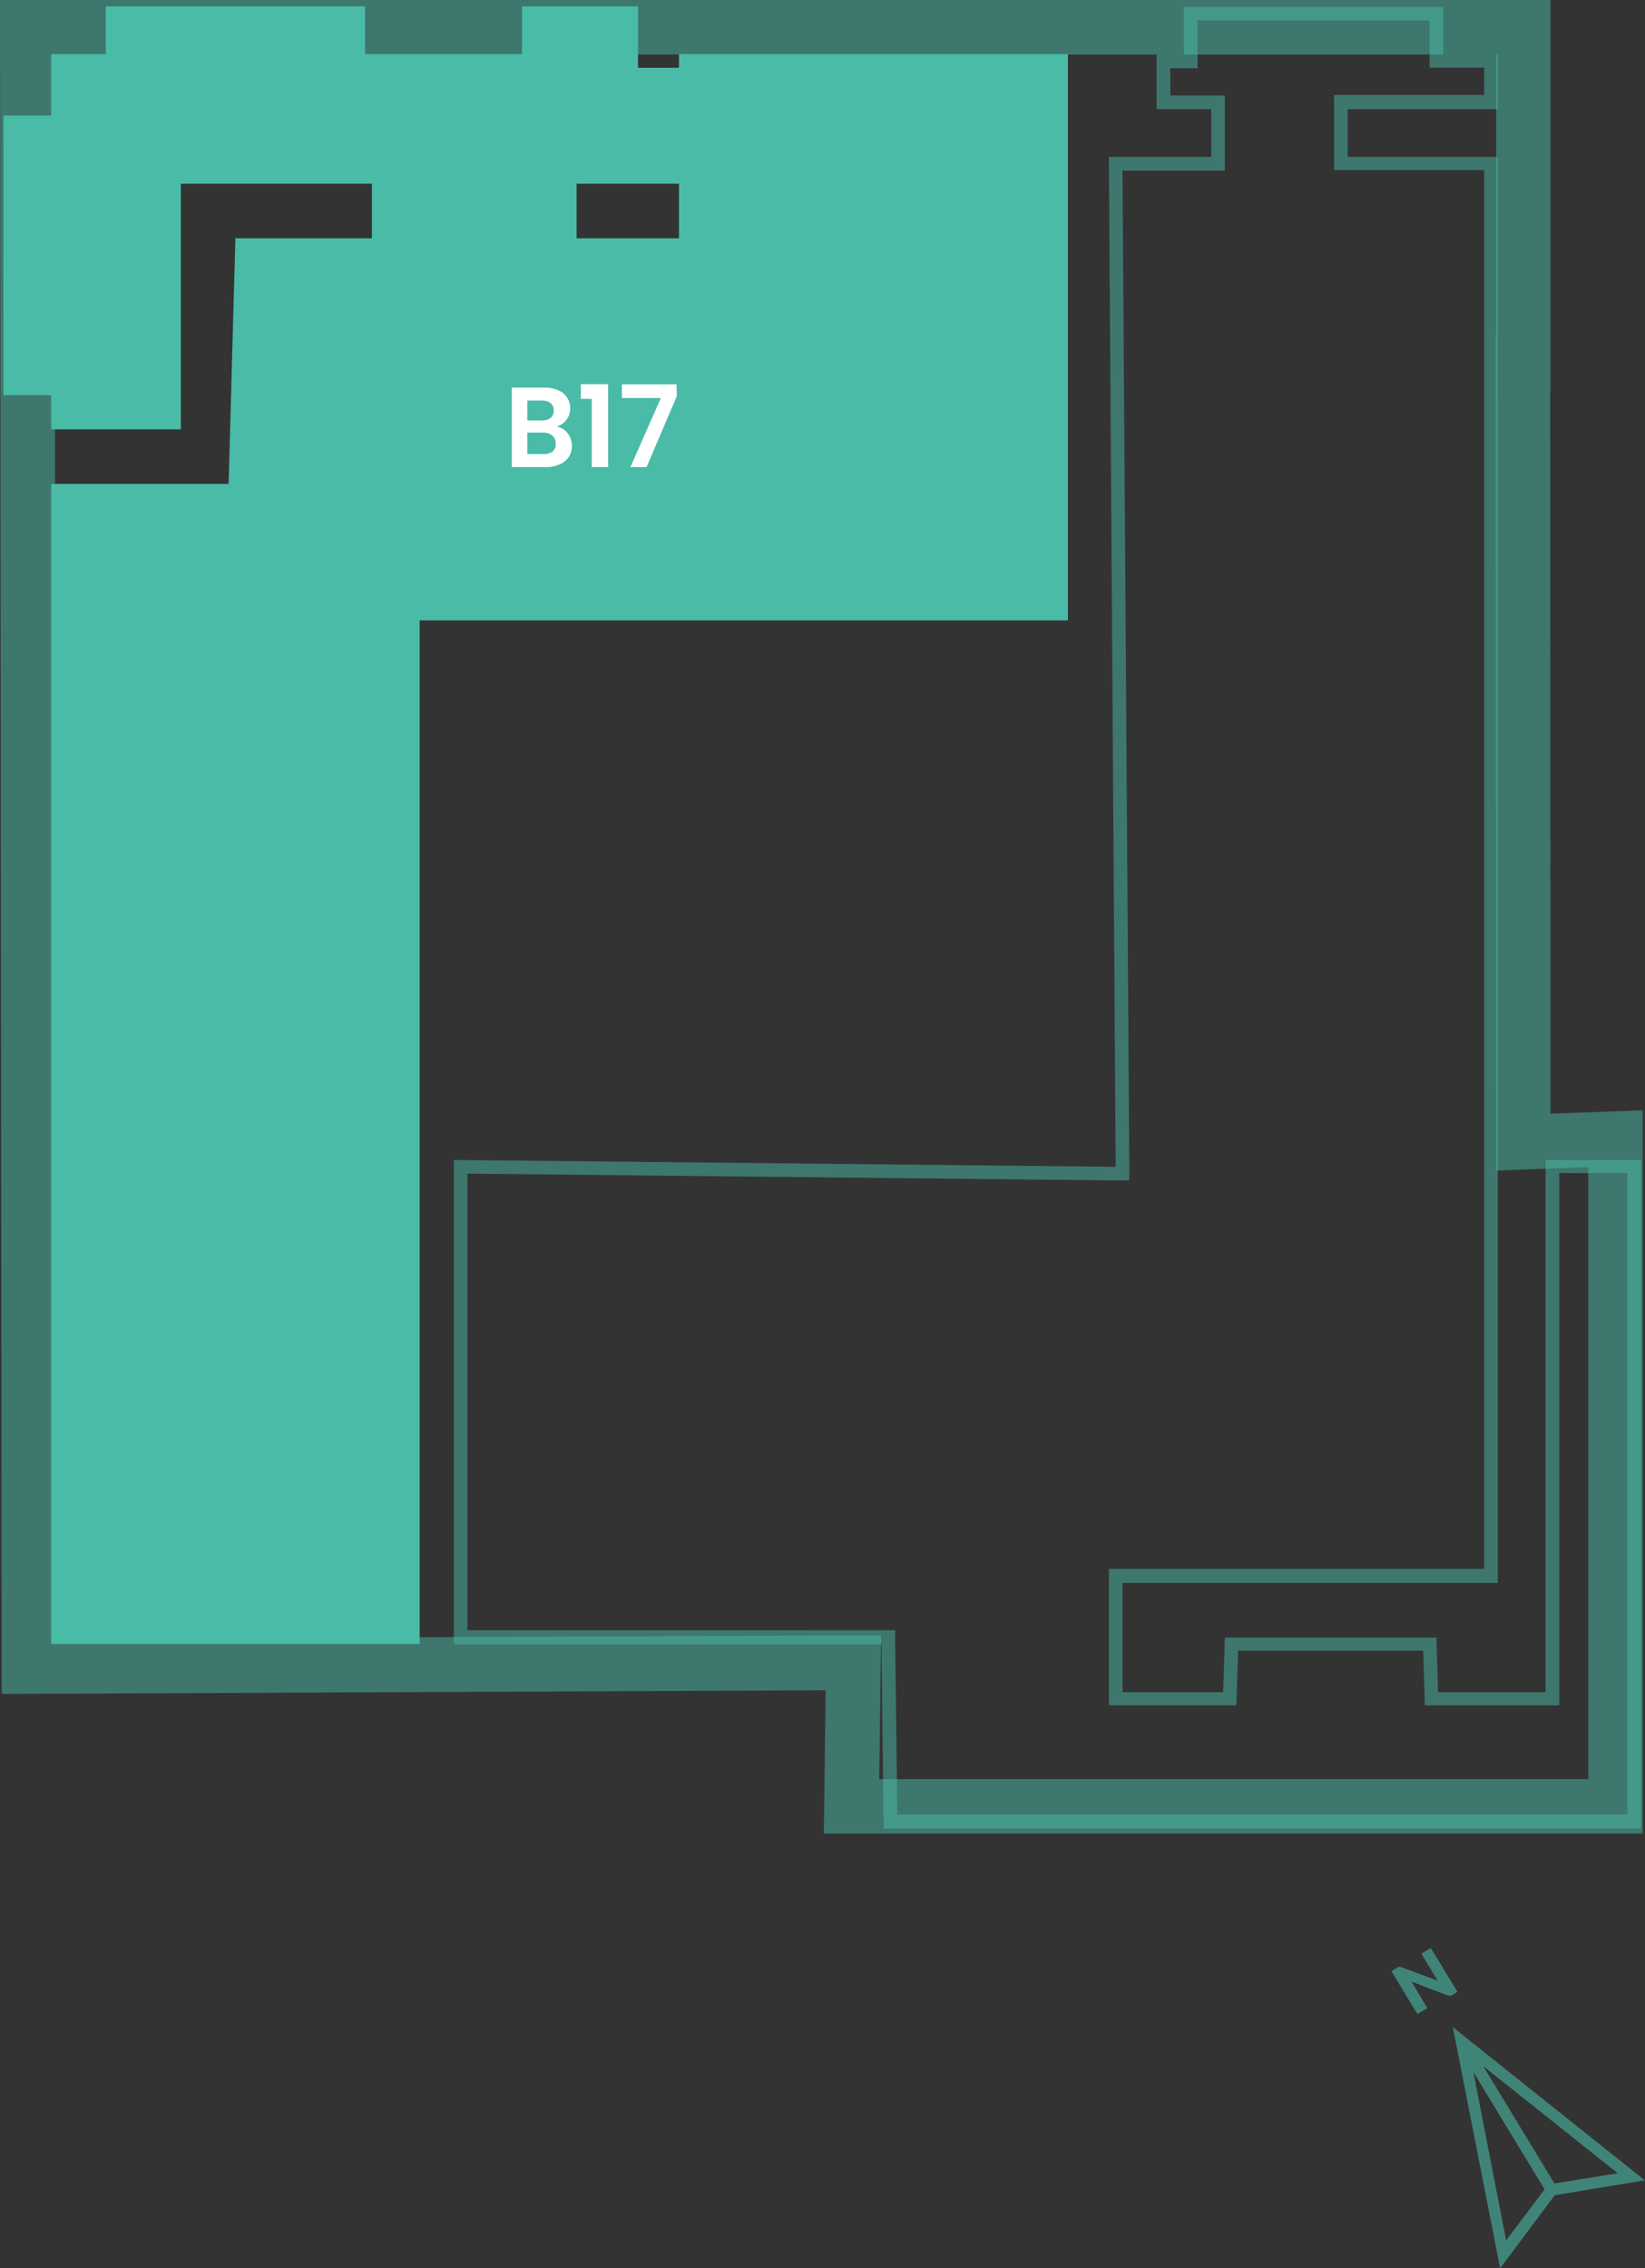
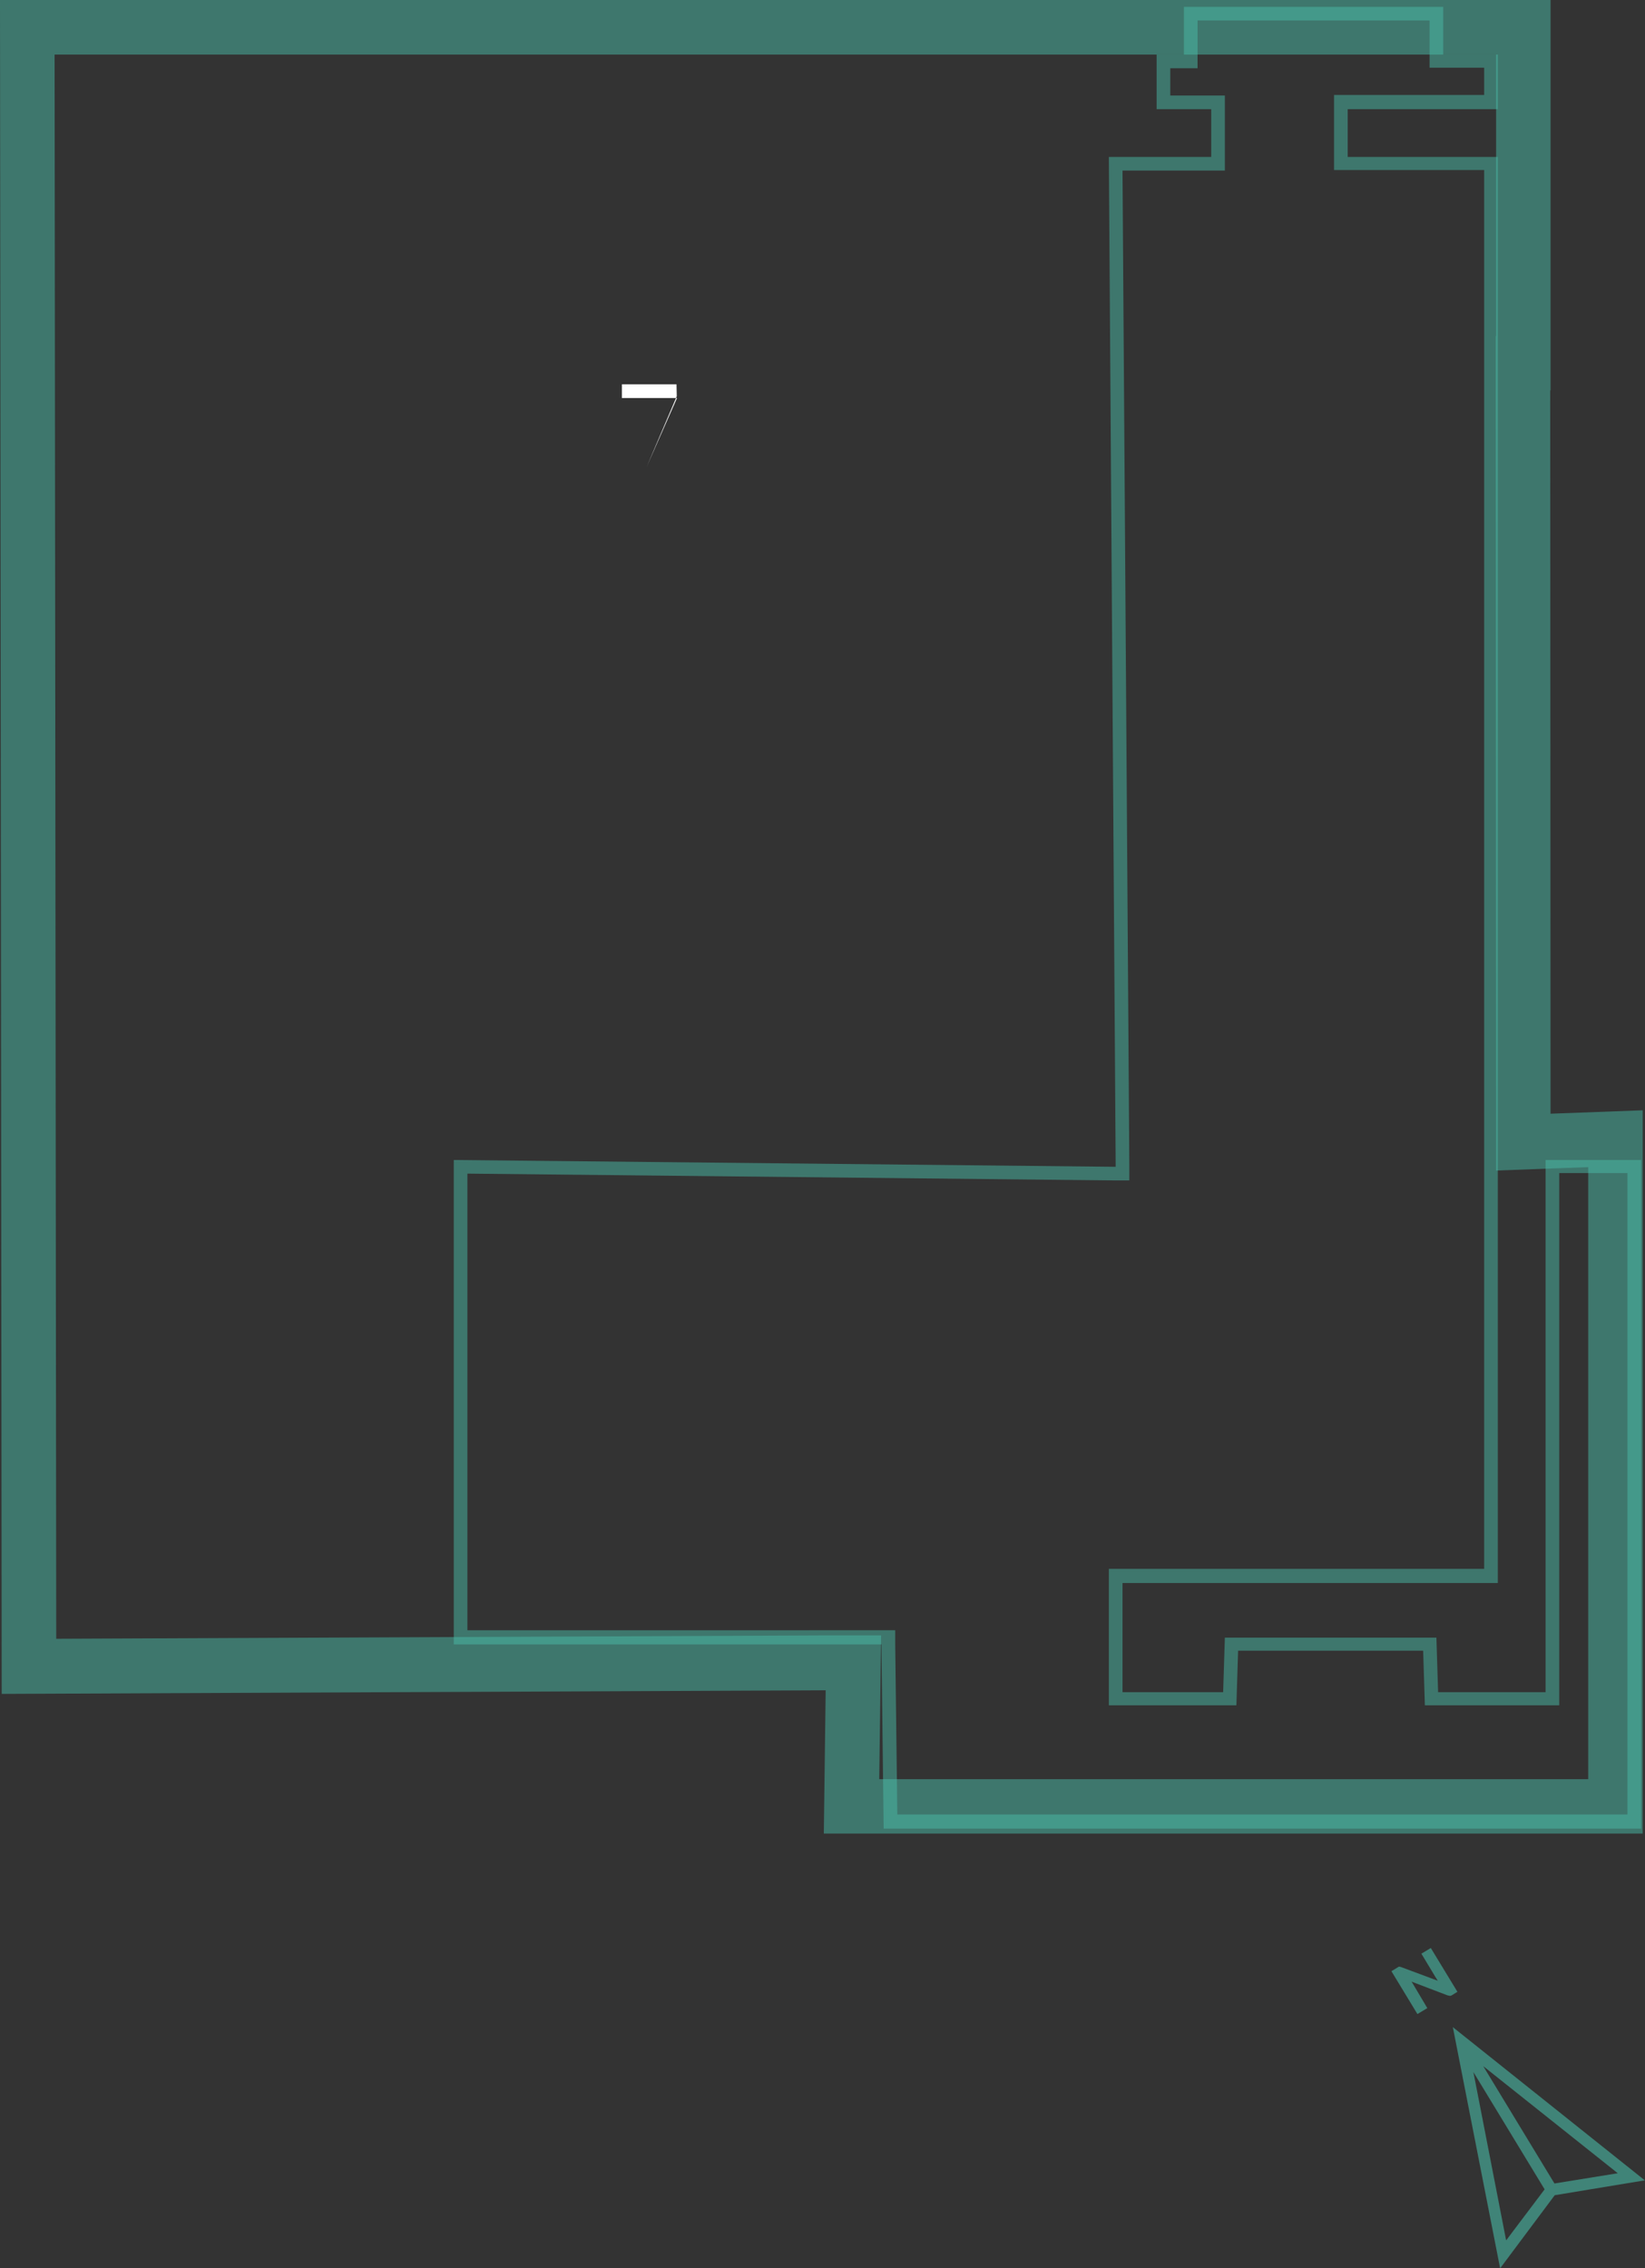
<svg xmlns="http://www.w3.org/2000/svg" viewBox="0 0 241.07 332.43">
  <rect x="0" y="0" width="241.07" height="332.43" fill="#333333" stroke="none" />
  <defs>
    <style>.cls-1{opacity:0.5;}.cls-2{fill:#49bba7;}.cls-3{fill:#fff;}.cls-4{opacity:0.6;}</style>
  </defs>
  <g id="Livello_2" data-name="Livello 2">
    <g id="f1">
      <g class="cls-1">
        <path class="cls-2" d="M219.25,8V49.25h-.05v8l.05,106v8.3l8.3-.31,5.2-.19v89.7H128.85l.17-12.93.1-8.14-8.14,0-112.74.49L8,8H219.25m8-8H0L.25,248.25,121,247.72l-.27,21h120v-106l-13.5.5-.05-106h.05V0Z" />
      </g>
      <g id="LWPOLYLINE" class="cls-1">
        <path class="cls-2" d="M209.5,2.92v7h8v4h-22v11h22v205h-55v20h18.69l.06-1.93.19-6.07h27.12l.19,6.07.06,1.93H228.5v-78h10v94h-107l-.31-25,0-2H68.5V172l95,1,2,0v-2l-1-146h15v-11h-8v-4h4v-7h34m2-2h-38v7h-4v8h8v7h-15l1,148-97-1v71h62.67l.33,27h111v-98h-14v78H210.75l-.25-8h-31l-.25,8H164.5v-16h55v-209h-22v-7h22v-8h-8v-7Z" />
      </g>
-       <polygon class="cls-2" points="61.5 90.92 156.5 90.92 156.5 7.92 99.5 7.92 99.5 34.92 84.5 34.92 84.5 26.93 99.5 26.93 99.5 9.93 93.5 9.93 93.5 0.93 76.5 0.93 76.5 7.92 53.5 7.92 53.5 0.93 15.5 0.93 15.5 7.92 7.5 7.92 7.5 16.93 0.5 16.93 0.5 57.92 7.5 57.92 7.5 62.92 26.5 62.92 26.5 26.93 54.5 26.93 54.5 34.92 34.5 34.92 33.5 70.92 7.5 70.92 7.5 240.93 61.5 240.93 61.5 162.93 61.5 90.92" />
-       <path class="cls-3" d="M83.17,63.47A3.07,3.07,0,0,1,83.34,67,3,3,0,0,1,82,68.06a5,5,0,0,1-2,.4h-5V56.81h4.81a4.88,4.88,0,0,1,2,.39,2.79,2.79,0,0,1,1.3,1.07,2.74,2.74,0,0,1,.45,1.55,2.67,2.67,0,0,1-.55,1.7,2.87,2.87,0,0,1-1.44,1A2.6,2.6,0,0,1,83.17,63.47Zm-5.89-1.85h2.14a2,2,0,0,0,1.28-.38,1.32,1.32,0,0,0,.45-1.07,1.36,1.36,0,0,0-.45-1.09,2,2,0,0,0-1.28-.38H77.28ZM81,66.16A1.4,1.4,0,0,0,81.43,65a1.42,1.42,0,0,0-.5-1.17,2,2,0,0,0-1.35-.43h-2.3v3.14h2.35A2,2,0,0,0,81,66.16Z" />
-       <path class="cls-3" d="M85.12,58.45V56.3h4V68.46h-2.4v-10Z" />
-       <path class="cls-3" d="M99.18,58.07,94.75,68.46H92.38l4.47-10.13H91.14v-2h8Z" />
+       <path class="cls-3" d="M99.18,58.07,94.75,68.46l4.47-10.13H91.14v-2h8Z" />
      <g class="cls-4">
        <path class="cls-2" d="M207.21,291l-.17-.29-.18-.29,5.24,2,.35.08c.07,0,.19,0,.34-.1l.79-.49-3.9-6.42-1.38.83,2,3.32.18.29.22.36-5.36-2-.23-.06-.12,0-.15.09-.14.09-.79.48,3.81,6.28,1.45-.87Z" />
        <path class="cls-2" d="M212.91,297.09l6.93,35.34,8-10.71,13.2-2.18Zm4.45,5.71,19.72,15.7L227.8,320Zm-1.44.87,10.44,17.19-5.64,7.48Z" />
      </g>
    </g>
  </g>
</svg>